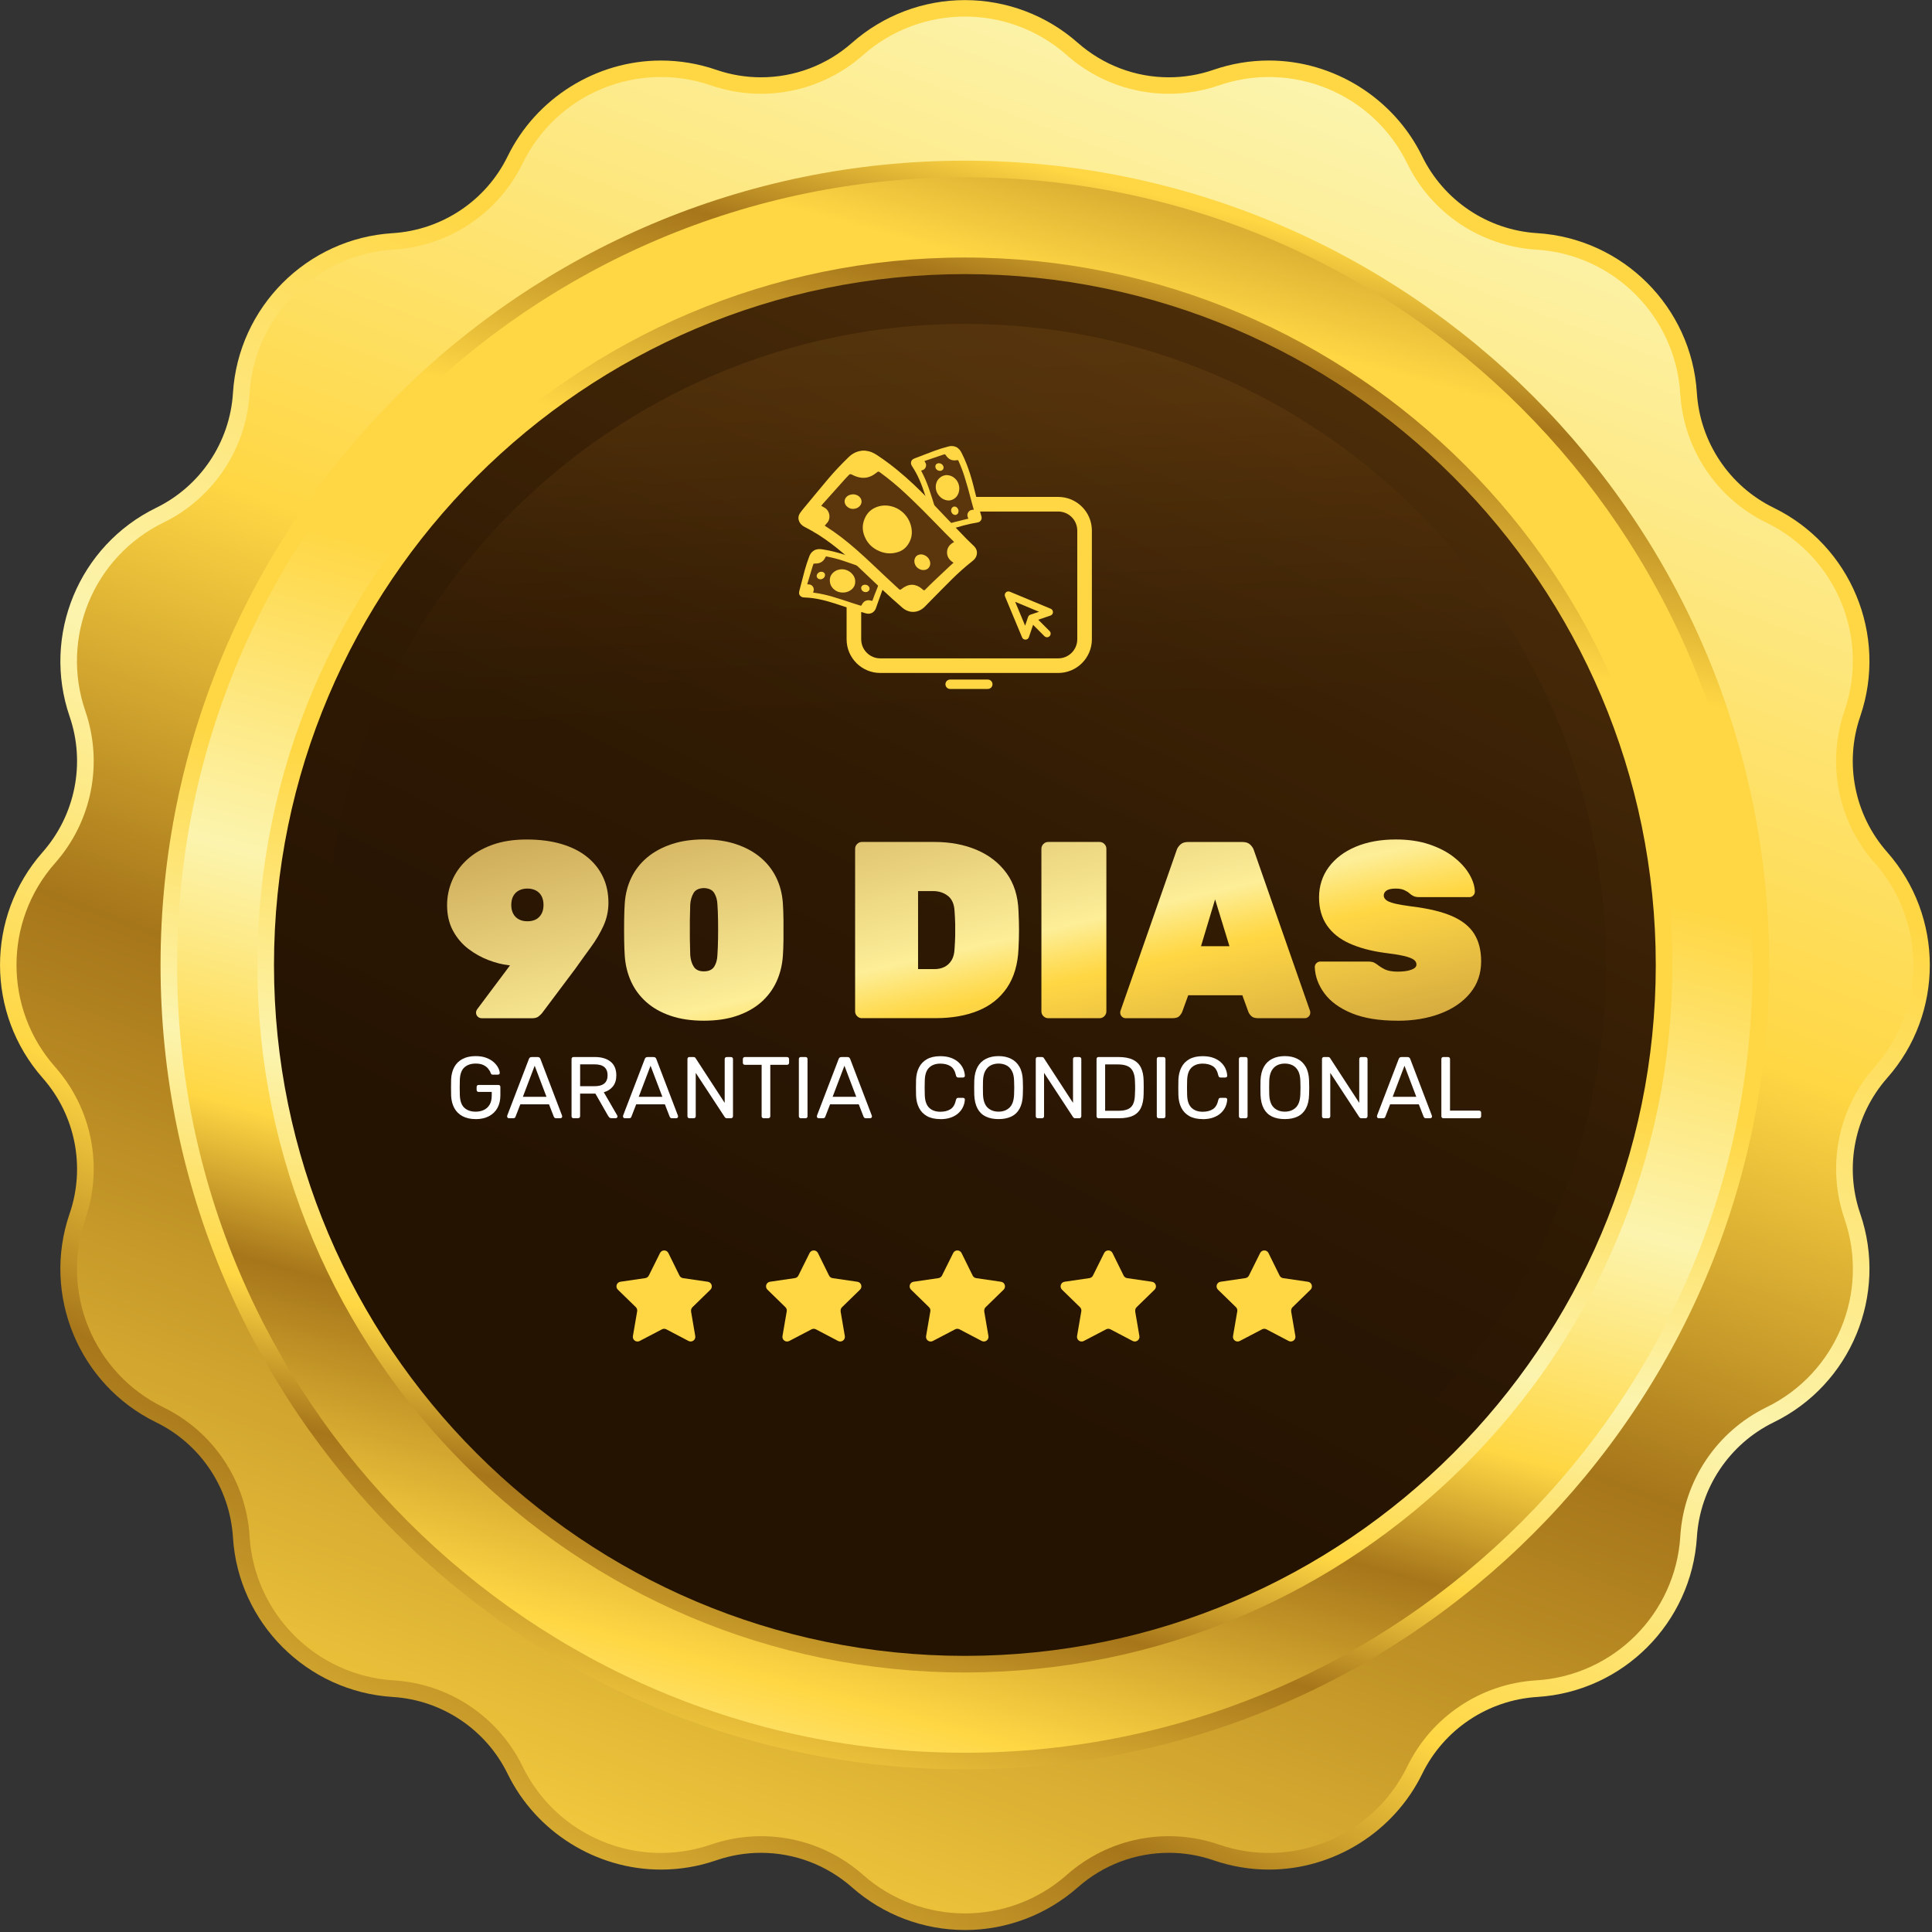
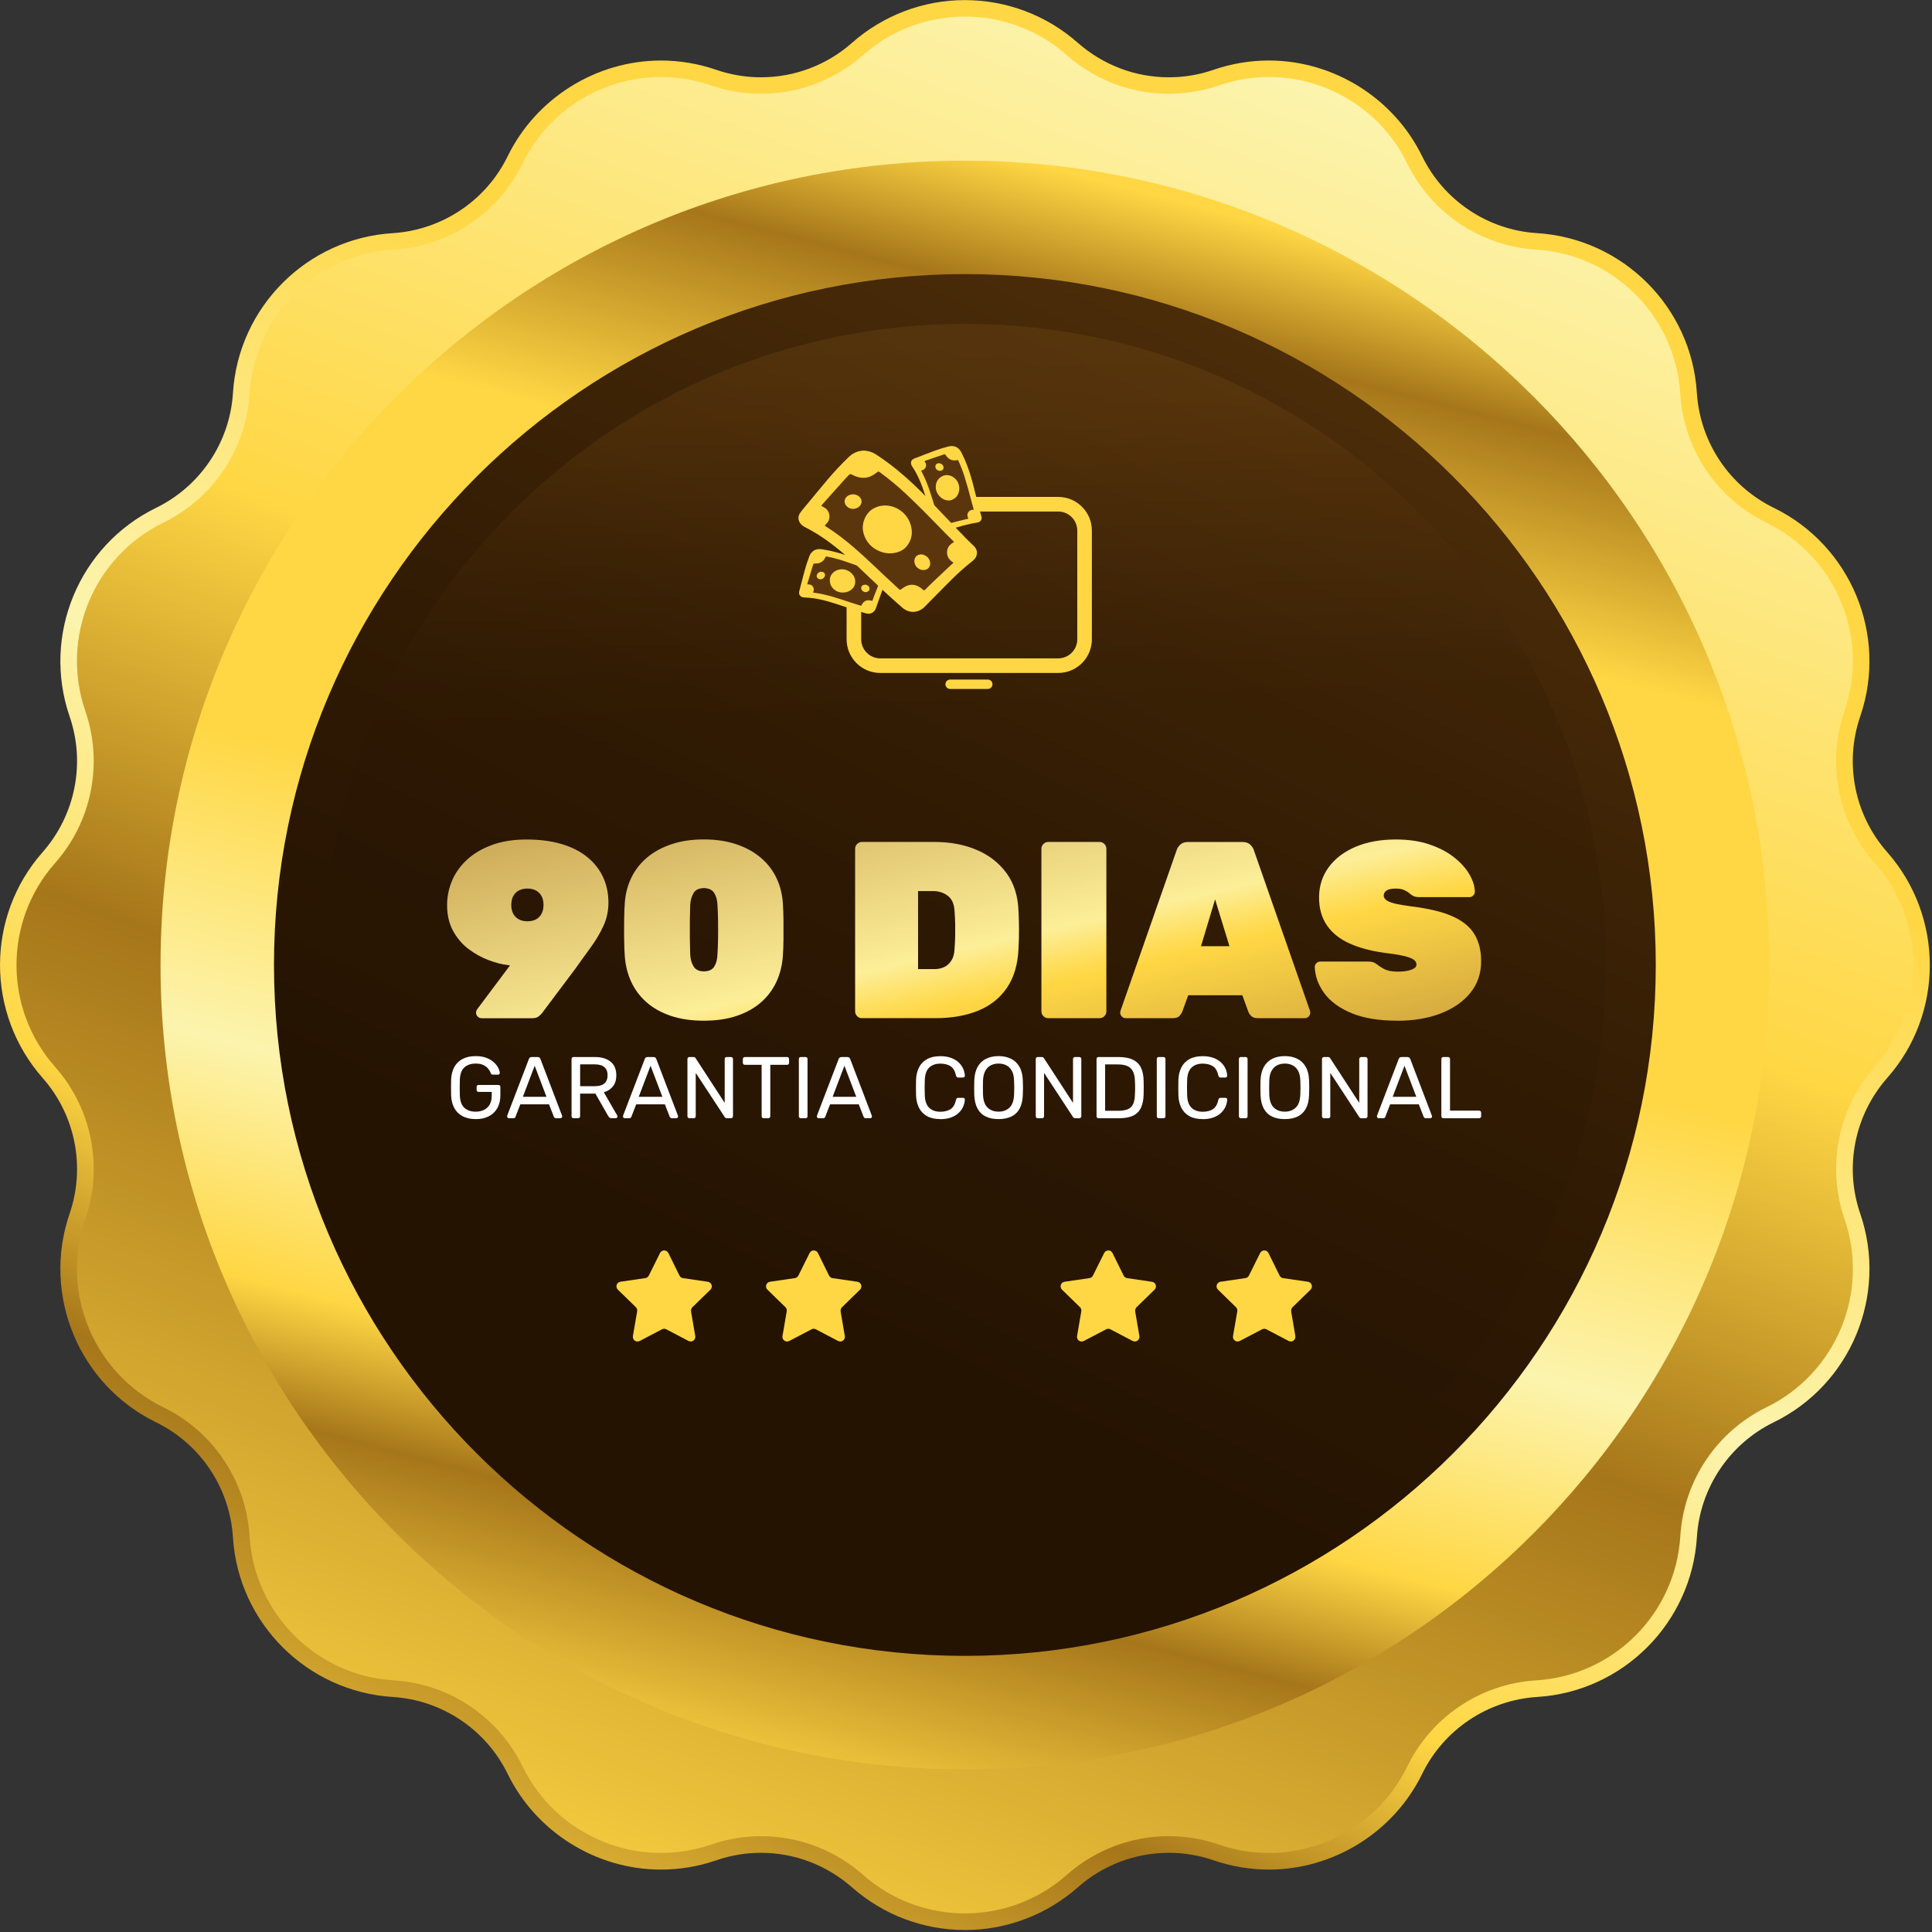
<svg xmlns="http://www.w3.org/2000/svg" width="794" height="794" viewBox="0 0 794 794" fill="none">
  <rect x="0" y="0" width="794" height="794" fill="#333333" stroke="none" />
  <path d="M770.5 438.43L770.39 438.55C755.35 455.61 750.62 479.44 758.02 500.95V500.97C768.41 531.17 754.65 564.38 725.94 578.38C705.48 588.36 691.96 608.57 690.54 631.29V631.4C688.54 663.23 663.17 688.6 631.34 690.59H631.23C608.51 692.02 588.3 705.53 578.32 725.99C564.31 754.69 531.11 768.46 500.91 758.07H500.89C479.38 750.67 455.55 755.39 438.49 770.44L438.37 770.55C414.46 791.63 378.6 791.63 354.7 770.55L354.58 770.44C337.52 755.39 313.69 750.67 292.18 758.06H292.16C261.96 768.45 228.75 754.69 214.75 725.98C204.77 705.52 184.57 692 161.84 690.58H161.73C129.9 688.58 104.53 663.21 102.54 631.38V631.27C101.11 608.55 87.6 588.35 67.14 578.36C38.44 564.36 24.67 531.15 35.06 500.95V500.93C42.46 479.42 37.74 455.59 22.69 438.53L22.58 438.41C1.5 414.5 1.5 378.65 22.58 354.74L22.69 354.62C37.73 337.56 42.46 313.73 35.06 292.22V292.2C24.67 262 38.43 228.79 67.14 214.79C87.6 204.81 101.12 184.6 102.54 161.88V161.77C104.54 129.94 129.91 104.57 161.74 102.58H161.85C184.57 101.15 204.77 87.64 214.76 67.18C228.76 38.47 261.97 24.71 292.17 35.1H292.19C313.7 42.5 337.53 37.78 354.59 22.73L354.71 22.62C378.62 1.54 414.47 1.54 438.38 22.62L438.5 22.73C455.56 37.78 479.39 42.5 500.9 35.11H500.92C531.13 24.72 564.33 38.48 578.34 67.19C588.32 87.65 608.53 101.17 631.25 102.59H631.36C663.19 104.59 688.56 129.96 690.55 161.79V161.9C691.98 184.62 705.49 204.82 725.95 214.81C754.66 228.82 768.42 262.02 758.03 292.22V292.24C750.63 313.75 755.35 337.58 770.4 354.64L770.51 354.76C791.59 378.67 791.59 414.53 770.51 438.43H770.5Z" fill="url(#paint0_linear_48_116)" />
  <path opacity="0.16" d="M396.54 133.11C251.26 133.11 133.06 251.31 133.06 396.59C133.06 541.87 251.26 660.07 396.54 660.07C541.82 660.07 660.02 541.88 660.02 396.59C660.02 251.3 541.82 133.11 396.54 133.11Z" fill="url(#paint1_linear_48_116)" />
  <path d="M396.54 793.18C379.46 793.18 363 786.96 350.19 775.67C339.75 766.47 326.5 761.46 312.74 761.46C306.49 761.46 300.32 762.49 294.4 764.53L294.07 764.63C287.01 767.06 279.35 768.35 271.61 768.35C245.01 768.35 220.29 752.9 208.62 728.99C199.73 710.78 181.65 698.67 161.42 697.41C126.13 695.2 97.94 667.01 95.74 631.84C94.47 611.5 82.37 593.42 64.15 584.53C32.46 569.07 17.18 532.31 28.55 498.95L28.62 498.75C35.2 479.6 30.97 458.27 17.58 443.08C-5.83 416.54 -5.83 376.69 17.47 350.27C30.97 334.96 35.2 313.63 28.62 294.48C17.13 261.05 32.41 224.19 64.16 208.7C82.38 199.81 94.48 181.73 95.74 161.5C97.95 126.21 126.14 98.02 161.32 95.83C181.66 94.56 199.74 82.46 208.63 64.24C220.3 40.33 245.02 24.88 271.62 24.88C279.36 24.88 287.03 26.17 294.39 28.7C300.33 30.74 306.5 31.77 312.75 31.77C326.51 31.77 339.77 26.76 350.08 17.66C363.01 6.26 379.47 0.04 396.55 0.04C413.63 0.04 430.09 6.26 442.9 17.55C453.34 26.75 466.6 31.77 480.35 31.77C486.6 31.77 492.77 30.74 498.69 28.7L498.89 28.63C506.2 26.14 513.8 24.87 521.48 24.87C548.08 24.87 572.8 40.32 584.47 64.23C593.36 82.44 611.44 94.55 631.68 95.81C666.97 98.02 695.16 126.21 697.36 161.38C698.63 181.72 710.73 199.8 728.95 208.69C760.64 224.15 775.92 260.93 764.55 294.28L764.49 294.47C757.91 313.62 762.14 334.95 775.53 350.14C798.94 376.68 798.94 416.53 775.64 442.95C762.18 458.21 757.94 479.45 764.43 498.55L764.5 498.76C775.98 532.16 760.7 569.03 728.96 584.52C710.74 593.41 698.64 611.49 697.38 631.73C695.17 667.02 666.98 695.21 631.8 697.4C611.46 698.67 593.38 710.78 584.49 728.99C572.83 752.9 548.1 768.35 521.5 768.35C513.76 768.35 506.1 767.06 498.73 764.53C492.79 762.49 486.62 761.46 480.37 761.46C466.61 761.46 453.35 766.47 443.04 775.57C430.11 786.97 413.65 793.19 396.57 793.19L396.54 793.18ZM396.54 79.67C221.79 79.67 79.62 221.84 79.62 396.6C79.62 571.36 221.79 713.53 396.54 713.53C571.29 713.53 713.47 571.36 713.47 396.6C713.47 221.84 571.29 79.66 396.54 79.66V79.67Z" fill="url(#paint2_linear_48_116)" />
  <path d="M770.5 354.75L770.39 354.63C755.35 337.57 750.62 313.74 758.02 292.23V292.21C768.41 262.01 754.65 228.8 725.94 214.8C705.48 204.82 691.96 184.61 690.54 161.89V161.78C688.54 129.95 663.17 104.58 631.35 102.59H631.24C608.52 101.16 588.32 87.64 578.33 67.19C564.32 38.48 531.12 24.72 500.92 35.1H500.9C479.39 42.5 455.56 37.78 438.5 22.73L438.38 22.62C414.47 1.54 378.61 1.54 354.71 22.62L354.59 22.73C337.53 37.77 313.7 42.5 292.19 35.1H292.17C261.97 24.71 228.76 38.47 214.76 67.18C204.78 87.64 184.57 101.16 161.85 102.58H161.74C129.91 104.58 104.54 129.95 102.55 161.77V161.88C101.12 184.6 87.61 204.8 67.15 214.79C38.45 228.8 24.68 262 35.07 292.21V292.23C42.47 313.74 37.75 337.57 22.7 354.63L22.59 354.75C1.51 378.66 1.51 414.52 22.59 438.42L22.7 438.54C37.75 455.6 42.47 479.43 35.08 500.94V500.96C24.69 531.16 38.45 564.37 67.16 578.37C87.62 588.35 101.14 608.56 102.56 631.28V631.39C104.56 663.22 129.93 688.59 161.76 690.58H161.87C184.59 692.01 204.79 705.52 214.78 725.98C228.79 754.69 261.99 768.45 292.19 758.07H292.21C313.72 750.67 337.55 755.39 354.61 770.44L354.73 770.55C378.64 791.63 414.49 791.63 438.4 770.55L438.52 770.44C455.58 755.39 479.41 750.67 500.92 758.06H500.94C531.14 768.45 564.35 754.69 578.35 725.98C588.33 705.52 608.54 692 631.26 690.58H631.37C663.2 688.58 688.57 663.21 690.56 631.38V631.27C691.99 608.55 705.51 588.35 725.96 578.36C754.67 564.35 768.43 531.15 758.04 500.94V500.92C750.64 479.41 755.36 455.58 770.41 438.52L770.52 438.4C791.6 414.49 791.6 378.64 770.52 354.73L770.5 354.75ZM396.54 720.33C218.03 720.33 72.8 575.1 72.8 396.59C72.8 218.08 218.02 72.85 396.54 72.85C575.06 72.85 720.28 218.08 720.28 396.59C720.28 575.1 575.05 720.33 396.54 720.33Z" fill="url(#paint3_linear_48_116)" />
  <path d="M396.54 727.15C214.27 727.15 65.98 578.86 65.98 396.59C65.98 214.32 214.26 66.03 396.54 66.03C578.82 66.03 727.1 214.32 727.1 396.59C727.1 578.86 578.81 727.15 396.54 727.15ZM396.54 112.65C239.98 112.65 112.6 240.03 112.6 396.59C112.6 553.15 239.97 680.52 396.54 680.52C553.11 680.52 680.48 553.15 680.48 396.59C680.48 240.03 553.1 112.65 396.54 112.65Z" fill="url(#paint4_linear_48_116)" />
-   <path d="M396.54 72.85C218.03 72.85 72.8 218.08 72.8 396.59C72.8 575.1 218.03 720.33 396.54 720.33C575.05 720.33 720.28 575.1 720.28 396.59C720.28 218.08 575.05 72.85 396.54 72.85ZM396.54 687.35C236.22 687.35 105.78 556.92 105.78 396.6C105.78 236.28 236.21 105.83 396.54 105.83C556.87 105.83 687.3 236.26 687.3 396.59C687.3 556.92 556.87 687.34 396.54 687.34V687.35Z" fill="url(#paint5_linear_48_116)" />
  <path fill-rule="evenodd" clip-rule="evenodd" d="M347.93 218.06C347.93 210.43 354.12 204.22 361.77 204.22H434.89C442.52 204.22 448.73 210.41 448.73 218.06V262.73C448.73 270.36 442.54 276.57 434.89 276.57H361.77C354.14 276.57 347.93 270.38 347.93 262.73V218.06ZM361.77 210.22C357.44 210.22 353.93 213.74 353.93 218.06V262.73C353.93 267.06 357.45 270.57 361.77 270.57H434.89C439.22 270.57 442.73 267.05 442.73 262.73V218.06C442.73 213.73 439.21 210.22 434.89 210.22H361.77Z" fill="#FFD744" />
  <path d="M405.96 283.14H390.48C389.41 283.14 388.55 282.28 388.55 281.21C388.55 280.14 389.41 279.28 390.48 279.28H405.96C407.03 279.28 407.89 280.14 407.89 281.21C407.89 282.28 407.03 283.14 405.96 283.14Z" fill="#FFD744" />
  <path d="M334.27 228.14L329.96 243.19L338.09 245.76L354.42 250.44C355.72 250.06 358.4 249.24 358.72 248.98C359.04 248.72 361.64 242.39 362.9 239.26C362.81 238.28 362.61 236.26 362.48 235.99C362.35 235.72 361.22 234.87 360.67 234.49L338.8 227.14L334.28 228.15L334.27 228.14Z" fill="#5B360D" />
  <path d="M335.09 225.96C335.57 225.8 336.05 225.68 336.56 225.66C337.2 225.63 337.82 225.74 338.43 225.84C341.4 226.31 344.3 227.07 347.16 228C349.89 228.89 352.54 229.95 355.2 231C357.41 231.87 359.62 232.72 361.84 233.56C362.52 233.82 363.23 234.02 363.92 234.28C364.69 234.57 365.15 235.12 365.21 235.96C365.25 236.41 365.1 236.84 364.9 237.23C364.07 238.89 363.34 240.59 362.69 242.33C361.98 244.26 361.3 246.21 360.61 248.15C360.4 248.74 360.2 249.34 359.99 249.93C359.35 251.71 357.7 252.59 355.87 252.08C354.1 251.58 352.34 251.04 350.59 250.48C348.1 249.68 345.63 248.83 343.15 248.02C341.08 247.35 338.98 246.76 336.85 246.32C334.8 245.89 332.74 245.62 330.66 245.55C330.18 245.54 329.71 245.47 329.29 245.21C328.63 244.8 328.31 244.2 328.41 243.42C328.46 242.99 328.58 242.55 328.69 242.13C329.34 239.61 329.98 237.09 330.66 234.58C331.21 232.56 331.86 230.57 332.61 228.61C332.96 227.68 333.52 226.9 334.36 226.35C334.45 226.29 334.53 226.24 334.61 226.19C334.76 226.12 334.91 226.05 335.05 225.98V225.96H335.09ZM334.17 243.53C334.29 243.55 334.42 243.58 334.53 243.59C337.09 243.91 339.59 244.5 342.07 245.21C344.84 246.01 347.57 246.95 350.31 247.84C351.4 248.2 352.49 248.54 353.59 248.88C353.89 248.97 353.96 248.94 354.1 248.67C354.21 248.47 354.32 248.26 354.45 248.07C354.89 247.41 355.46 246.92 356.26 246.75C356.91 246.61 357.55 246.71 358.17 246.9C358.43 246.98 358.5 246.94 358.6 246.69C358.86 245.98 359.11 245.27 359.38 244.57C359.96 243.09 360.54 241.61 361.13 240.14C361.26 239.82 361.4 239.5 361.54 239.18C360.57 239.06 359.79 238.68 359.39 237.77C358.99 236.86 359.24 236.03 359.82 235.26C359.73 235.23 359.66 235.19 359.58 235.16C358.79 234.88 358.01 234.6 357.22 234.31C355.23 233.57 353.24 232.8 351.24 232.08C349.66 231.51 348.07 230.96 346.47 230.44C344.27 229.73 342.03 229.15 339.77 228.71C339.48 228.65 339.4 228.7 339.27 228.96C339.13 229.23 338.99 229.5 338.83 229.75C338.29 230.58 337.56 231.15 336.6 231.42C335.99 231.59 335.37 231.62 334.75 231.6C334.45 231.6 334.32 231.69 334.23 231.97C334.12 232.29 334.01 232.61 333.91 232.92C333.22 235.19 332.54 237.46 331.86 239.73C331.82 239.87 331.8 240.01 331.77 240.13C332.08 240.16 332.38 240.16 332.68 240.2C333.83 240.35 334.66 241.6 334.41 242.66C334.35 242.94 334.25 243.21 334.17 243.51V243.53Z" fill="#FFD744" />
  <path d="M345.1 234.03C343.81 234.25 342.81 234.84 342.05 235.71C341.22 236.66 340.94 237.76 341.05 238.98C341.14 239.97 341.49 240.89 342.24 241.71C343.23 242.78 344.48 243.43 346.03 243.51C347.78 243.6 349.19 243.03 350.28 241.98C350.94 241.34 351.31 240.57 351.43 239.68C351.61 238.39 351.3 237.18 350.37 236.04C349.63 235.12 348.65 234.48 347.47 234.15C346.65 233.94 345.87 233.9 345.11 234.03H345.1Z" fill="#FFD744" />
  <path d="M338.51 235.26C338.18 235.04 337.81 234.95 337.4 234.98C336.96 235.01 336.58 235.19 336.24 235.48C335.97 235.71 335.77 235.99 335.69 236.32C335.58 236.76 335.64 237.16 335.93 237.51C336.26 237.9 336.71 238.07 337.23 238.07C337.55 238.07 337.85 237.98 338.13 237.81C338.54 237.56 338.83 237.24 338.98 236.8C339.1 236.44 339.09 236.1 338.95 235.78C338.85 235.56 338.7 235.39 338.51 235.26Z" fill="#FFD744" />
  <path d="M357.34 241.62C357.24 241.24 357.01 240.93 356.69 240.68C356.34 240.41 355.93 240.3 355.49 240.3C355.13 240.3 354.8 240.37 354.52 240.57C354.15 240.83 353.93 241.18 353.92 241.62C353.92 242.13 354.13 242.55 354.53 242.9C354.77 243.11 355.06 243.24 355.38 243.3C355.85 243.39 356.29 243.33 356.68 243.09C357 242.9 357.22 242.63 357.32 242.3C357.38 242.07 357.39 241.84 357.33 241.61L357.34 241.62Z" fill="#FFD744" />
  <path d="M391.13 184.55L376.37 189.77L379 197.88L384.67 213.9C385.73 214.74 387.96 216.44 388.36 216.56C388.76 216.67 395.42 215.11 398.7 214.32C399.44 213.68 400.97 212.34 401.12 212.08C401.27 211.82 401.3 210.4 401.29 209.73L394.58 187.65L391.14 184.56L391.13 184.55Z" fill="#5B360D" />
  <path d="M393.39 183.95C393.8 184.25 394.18 184.57 394.49 184.98C394.89 185.48 395.15 186.05 395.43 186.61C396.77 189.3 397.84 192.1 398.74 194.97C399.6 197.7 400.28 200.48 400.97 203.26C401.54 205.56 402.14 207.86 402.74 210.15C402.92 210.86 403.17 211.55 403.36 212.26C403.57 213.05 403.38 213.75 402.75 214.28C402.41 214.58 401.97 214.7 401.53 214.77C399.7 215.06 397.89 215.44 396.1 215.93C394.11 216.47 392.14 217.05 390.16 217.61C389.55 217.78 388.96 217.97 388.35 218.14C386.52 218.65 384.85 217.82 384.21 216.03C383.59 214.3 383 212.56 382.45 210.8C381.66 208.31 380.92 205.81 380.14 203.31C379.49 201.23 378.74 199.19 377.87 197.2C377.03 195.29 376.06 193.45 374.9 191.71C374.63 191.31 374.41 190.89 374.39 190.4C374.34 189.62 374.65 189.02 375.33 188.65C375.71 188.44 376.14 188.28 376.54 188.13C378.97 187.2 381.4 186.26 383.83 185.35C385.79 184.62 387.79 184 389.82 183.48C390.78 183.23 391.74 183.23 392.67 183.6C392.76 183.63 392.86 183.68 392.95 183.71C393.09 183.79 393.23 183.87 393.38 183.95H393.4H393.39ZM378.55 193.4C378.6 193.51 378.65 193.63 378.71 193.73C379.93 196 380.91 198.38 381.77 200.81C382.73 203.53 383.55 206.3 384.41 209.05C384.75 210.14 385.11 211.23 385.46 212.33C385.55 212.63 385.63 212.66 385.93 212.62C386.16 212.59 386.39 212.56 386.62 212.56C387.42 212.53 388.14 212.72 388.75 213.27C389.24 213.72 389.53 214.29 389.74 214.91C389.83 215.17 389.89 215.21 390.16 215.13C390.89 214.93 391.61 214.72 392.34 214.54C393.88 214.15 395.42 213.77 396.97 213.39C397.31 213.31 397.64 213.24 397.99 213.16C397.53 212.3 397.38 211.44 397.9 210.59C398.41 209.74 399.23 209.46 400.2 209.49C400.18 209.4 400.17 209.32 400.14 209.24C399.91 208.44 399.68 207.64 399.46 206.82C398.91 204.77 398.38 202.71 397.81 200.66C397.36 199.04 396.88 197.43 396.37 195.83C395.68 193.62 394.85 191.47 393.89 189.37C393.77 189.1 393.69 189.06 393.39 189.11C393.09 189.15 392.79 189.2 392.49 189.21C391.51 189.25 390.61 188.99 389.83 188.37C389.34 187.97 388.95 187.49 388.6 186.96C388.44 186.71 388.28 186.66 388 186.75C387.68 186.85 387.36 186.94 387.04 187.05C384.79 187.81 382.55 188.57 380.3 189.34C380.17 189.38 380.04 189.45 379.92 189.5C380.08 189.77 380.25 190.02 380.38 190.28C380.93 191.31 380.38 192.7 379.38 193.12C379.11 193.23 378.84 193.31 378.55 193.42H378.54L378.55 193.4Z" fill="#FFD744" />
  <path d="M392.62 196.78C391.69 195.86 390.63 195.39 389.48 195.28C388.23 195.16 387.17 195.57 386.23 196.36C385.47 197 384.93 197.83 384.7 198.92C384.4 200.35 384.61 201.74 385.44 203.05C386.38 204.52 387.66 205.34 389.15 205.62C390.05 205.79 390.9 205.63 391.69 205.22C392.85 204.62 393.65 203.66 394.04 202.25C394.35 201.12 394.32 199.95 393.9 198.79C393.6 198 393.18 197.34 392.63 196.8L392.62 196.78Z" fill="#FFD744" />
  <path d="M387.79 192.14C387.79 191.74 387.63 191.39 387.37 191.08C387.09 190.74 386.72 190.53 386.29 190.43C385.94 190.34 385.61 190.34 385.28 190.47C384.85 190.63 384.57 190.92 384.45 191.36C384.33 191.85 384.45 192.32 384.75 192.75C384.93 193.01 385.18 193.2 385.49 193.33C385.93 193.52 386.36 193.57 386.81 193.43C387.17 193.32 387.44 193.11 387.62 192.81C387.74 192.6 387.79 192.38 387.79 192.14Z" fill="#FFD744" />
-   <path d="M393.55 211.17C393.8 210.87 393.92 210.5 393.93 210.1C393.94 209.66 393.8 209.26 393.55 208.9C393.34 208.61 393.09 208.38 392.77 208.27C392.34 208.12 391.93 208.14 391.57 208.39C391.15 208.68 390.94 209.11 390.88 209.63C390.85 209.95 390.91 210.26 391.05 210.55C391.25 210.98 391.55 211.31 391.97 211.49C392.31 211.64 392.65 211.67 392.99 211.55C393.22 211.47 393.4 211.34 393.55 211.16V211.17Z" fill="#FFD744" />
  <path d="M352.09 188.44L331.64 211.88L344.11 223.35L369.55 245.54C372.21 245.96 377.73 246.73 378.53 246.54C379.33 246.34 389.34 237.15 394.24 232.57C394.91 230.74 396.23 226.93 396.23 226.34C396.23 225.75 394.9 223.27 394.24 222.1L361.07 190.42L352.09 188.43V188.44Z" fill="#5B360D" />
  <path d="M355.42 185.19C356.42 185.3 357.39 185.5 358.33 185.89C359.5 186.37 360.52 187.09 361.55 187.79C366.5 191.14 371.08 194.95 375.44 199.04C379.59 202.94 383.48 207.08 387.39 211.22C390.63 214.65 393.9 218.04 397.18 221.43C398.19 222.48 399.3 223.43 400.32 224.48C401.45 225.65 401.81 227.03 401.23 228.59C400.92 229.44 400.29 230.07 399.6 230.62C396.71 232.91 393.95 235.34 391.33 237.94C388.42 240.82 385.56 243.75 382.68 246.66C381.8 247.55 380.94 248.45 380.06 249.34C377.4 252.01 373.69 252.2 370.83 249.73C368.07 247.34 365.35 244.89 362.68 242.4C358.88 238.86 355.16 235.24 351.37 231.69C348.21 228.73 344.93 225.92 341.47 223.32C338.15 220.83 334.67 218.6 330.97 216.71C330.12 216.28 329.33 215.76 328.8 214.94C327.96 213.64 327.9 212.29 328.72 210.98C329.18 210.24 329.76 209.56 330.31 208.89C333.61 204.91 336.89 200.91 340.23 196.96C342.92 193.78 345.78 190.76 348.77 187.87C350.19 186.5 351.85 185.57 353.83 185.29C354.03 185.26 354.23 185.24 354.42 185.21H355.39L355.42 185.19ZM338.94 216.02C339.14 216.16 339.34 216.31 339.54 216.44C343.87 219.18 347.89 222.34 351.75 225.71C356.07 229.48 360.18 233.48 364.36 237.4C366.02 238.96 367.7 240.5 369.38 242.05C369.83 242.47 369.99 242.46 370.47 242.09C370.84 241.82 371.21 241.54 371.6 241.31C372.95 240.49 374.39 240.1 375.98 240.46C377.27 240.76 378.33 241.47 379.3 242.34C379.71 242.7 379.86 242.7 380.24 242.32C381.31 241.27 382.35 240.19 383.44 239.16C385.73 236.98 388.03 234.82 390.33 232.66C390.83 232.19 391.35 231.74 391.88 231.27C390.24 230.24 389.15 228.89 389.21 226.91C389.26 224.94 390.4 223.65 392.11 222.76C391.98 222.62 391.88 222.5 391.77 222.38C390.59 221.21 389.41 220.05 388.24 218.86C385.28 215.84 382.35 212.79 379.36 209.8C377 207.44 374.6 205.12 372.16 202.83C368.81 199.69 365.27 196.76 361.56 194.06C361.09 193.72 360.91 193.73 360.44 194.09C359.96 194.45 359.49 194.83 358.98 195.14C357.32 196.17 355.51 196.59 353.56 196.27C352.32 196.07 351.18 195.6 350.07 195.03C349.54 194.76 349.22 194.82 348.82 195.25C348.36 195.73 347.89 196.21 347.44 196.7C344.29 200.21 341.15 203.72 338.01 207.23C337.82 207.44 337.67 207.68 337.51 207.88C338.05 208.19 338.58 208.46 339.08 208.78C341.03 210.02 341.46 212.97 340.11 214.67C339.76 215.12 339.36 215.53 338.96 216L338.94 216.02Z" fill="#FFD744" />
  <path d="M366.62 208.15C364.11 207.46 361.81 207.68 359.72 208.61C357.44 209.62 356 211.37 355.16 213.65C354.48 215.5 354.34 217.45 355.01 219.56C355.89 222.32 357.6 224.54 360.31 225.99C363.37 227.63 366.39 227.79 369.24 226.82C370.97 226.23 372.28 225.14 373.25 223.65C374.66 221.47 375.12 219.04 374.41 216.21C373.84 213.94 372.64 211.95 370.79 210.36C369.5 209.29 368.12 208.56 366.63 208.15H366.62Z" fill="#FFD744" />
  <path d="M353.72 204.83C353.32 204.16 352.72 203.69 351.96 203.4C351.13 203.09 350.3 203.09 349.46 203.32C348.78 203.51 348.19 203.84 347.75 204.37C347.18 205.07 346.95 205.85 347.19 206.71C347.45 207.68 348.12 208.37 349.06 208.82C349.64 209.09 350.25 209.18 350.9 209.12C351.85 209.03 352.65 208.69 353.28 208.02C353.79 207.48 354.07 206.85 354.08 206.15C354.08 205.67 353.96 205.23 353.72 204.83Z" fill="#FFD744" />
  <path d="M382.25 232.15C382.4 231.38 382.25 230.63 381.86 229.91C381.45 229.13 380.82 228.58 380.02 228.21C379.38 227.9 378.73 227.76 378.04 227.88C377.15 228.03 376.47 228.47 376.08 229.27C375.64 230.17 375.68 231.13 376.11 232.09C376.37 232.67 376.77 233.14 377.3 233.53C378.07 234.09 378.9 234.35 379.82 234.26C380.56 234.19 381.18 233.9 381.65 233.38C381.96 233.01 382.16 232.61 382.25 232.15Z" fill="#FFD744" />
-   <path fill-rule="evenodd" clip-rule="evenodd" d="M413.37 243.49C413.8 243.06 414.44 242.94 415 243.17L431.82 250.18C432.4 250.42 432.76 250.99 432.74 251.61C432.72 252.23 432.31 252.77 431.73 252.98L425.1 255.23L422.85 261.86C422.65 262.45 422.11 262.85 421.48 262.87C420.85 262.89 420.29 262.53 420.05 261.95L413.04 245.13C412.81 244.57 412.94 243.93 413.36 243.5L413.37 243.49ZM417.21 247.33L421.3 257.14L422.51 253.57C422.66 253.13 423 252.78 423.45 252.63L427.02 251.42L417.21 247.33Z" fill="#FFD744" />
-   <path fill-rule="evenodd" clip-rule="evenodd" d="M423.29 253.4C423.87 252.82 424.82 252.82 425.4 253.4L431.35 259.35C431.93 259.93 431.93 260.88 431.35 261.46C430.77 262.04 429.82 262.04 429.24 261.46L423.29 255.51C422.71 254.93 422.71 253.98 423.29 253.4Z" fill="#FFD744" />
  <path d="M195.5 459.92C193.37 459.92 191.56 459.52 190.09 458.73C188.62 457.94 187.49 456.82 186.71 455.39C185.93 453.96 185.49 452.26 185.4 450.32C185.38 449.27 185.36 448.15 185.36 446.96C185.36 445.77 185.37 444.64 185.4 443.56C185.5 441.62 185.93 439.94 186.71 438.51C187.49 437.08 188.62 435.98 190.11 435.2C191.59 434.42 193.39 434.03 195.5 434.03C197.18 434.03 198.64 434.27 199.88 434.75C201.13 435.23 202.15 435.83 202.95 436.56C203.75 437.29 204.35 438.05 204.75 438.84C205.15 439.63 205.36 440.33 205.38 440.93C205.4 441.14 205.34 441.32 205.2 441.45C205.06 441.58 204.86 441.65 204.62 441.65H202.5C202.26 441.65 202.09 441.6 201.98 441.51C201.87 441.41 201.77 441.25 201.67 441.01C201.46 440.39 201.1 439.78 200.61 439.18C200.12 438.58 199.46 438.08 198.63 437.69C197.8 437.29 196.76 437.1 195.49 437.1C193.57 437.1 192.03 437.62 190.87 438.65C189.71 439.68 189.08 441.38 188.98 443.75C188.91 445.88 188.91 448.01 188.98 450.15C189.08 452.55 189.71 454.27 190.88 455.31C192.05 456.35 193.59 456.87 195.48 456.87C196.75 456.87 197.88 456.63 198.88 456.15C199.87 455.67 200.66 454.95 201.23 453.98C201.8 453.01 202.09 451.77 202.09 450.26V448.75H196.7C196.46 448.75 196.26 448.67 196.11 448.52C195.95 448.36 195.88 448.15 195.88 447.89V446.74C195.88 446.48 195.96 446.27 196.11 446.11C196.26 445.95 196.46 445.88 196.7 445.88H204.82C205.08 445.88 205.29 445.96 205.43 446.11C205.57 446.27 205.64 446.48 205.64 446.74V450.19C205.64 452.15 205.24 453.87 204.44 455.33C203.64 456.79 202.47 457.92 200.94 458.73C199.41 459.53 197.59 459.94 195.48 459.94L195.5 459.92Z" fill="white" />
  <path d="M209.13 459.56C208.94 459.56 208.77 459.49 208.63 459.35C208.49 459.21 208.42 459.04 208.42 458.85C208.42 458.73 208.43 458.6 208.46 458.46L217.37 435.2C217.47 434.96 217.6 434.77 217.76 434.63C217.93 434.49 218.18 434.42 218.51 434.42H220.96C221.29 434.42 221.55 434.49 221.71 434.63C221.88 434.77 222.01 434.97 222.1 435.2L230.98 458.46C231.03 458.6 231.05 458.74 231.05 458.85C231.05 459.04 230.98 459.21 230.84 459.35C230.7 459.49 230.53 459.56 230.34 459.56H228.51C228.22 459.56 228.01 459.49 227.88 459.35C227.75 459.21 227.66 459.07 227.61 458.95L225.63 453.85H213.84L211.86 458.95C211.84 459.07 211.75 459.2 211.61 459.35C211.47 459.49 211.25 459.56 210.96 459.56H209.13ZM214.88 450.75H224.59L219.74 437.99L214.89 450.75H214.88Z" fill="white" />
  <path d="M235.72 459.56C235.46 459.56 235.25 459.48 235.11 459.33C234.97 459.17 234.89 458.98 234.89 458.74V435.27C234.89 435.01 234.96 434.8 235.11 434.64C235.25 434.48 235.46 434.41 235.72 434.41H244.49C247.2 434.41 249.34 435.04 250.92 436.31C252.5 437.58 253.29 439.46 253.29 441.95C253.29 443.8 252.83 445.3 251.91 446.46C250.99 447.62 249.74 448.43 248.15 448.89L253.68 458.45C253.75 458.59 253.79 458.73 253.79 458.84C253.79 459.03 253.71 459.2 253.56 459.34C253.4 459.48 253.23 459.55 253.04 459.55H251.31C250.9 459.55 250.6 459.44 250.41 459.23C250.22 459.01 250.05 458.8 249.91 458.58L244.7 449.45H238.41V458.72C238.41 458.96 238.33 459.16 238.18 459.31C238.03 459.46 237.81 459.54 237.55 459.54H235.72V459.56ZM238.42 446.4H244.35C246.15 446.4 247.49 446.02 248.37 445.27C249.25 444.52 249.7 443.4 249.7 441.91C249.7 440.42 249.26 439.33 248.39 438.57C247.52 437.8 246.17 437.42 244.35 437.42H238.42V446.41V446.4Z" fill="white" />
  <path d="M256.75 459.56C256.56 459.56 256.39 459.49 256.25 459.35C256.11 459.21 256.04 459.04 256.04 458.85C256.04 458.73 256.05 458.6 256.08 458.46L264.99 435.2C265.09 434.96 265.22 434.77 265.38 434.63C265.55 434.49 265.8 434.42 266.13 434.42H268.58C268.91 434.42 269.17 434.49 269.33 434.63C269.5 434.77 269.63 434.97 269.72 435.2L278.6 458.46C278.65 458.6 278.67 458.74 278.67 458.85C278.67 459.04 278.6 459.21 278.46 459.35C278.32 459.49 278.15 459.56 277.96 459.56H276.13C275.84 459.56 275.63 459.49 275.5 459.35C275.37 459.21 275.28 459.07 275.23 458.95L273.25 453.85H261.46L259.48 458.95C259.46 459.07 259.37 459.2 259.23 459.35C259.09 459.49 258.87 459.56 258.58 459.56H256.75ZM262.5 450.75H272.21L267.36 437.99L262.51 450.75H262.5Z" fill="white" />
  <path d="M283.35 459.56C283.09 459.56 282.88 459.48 282.74 459.33C282.6 459.17 282.52 458.98 282.52 458.74V435.27C282.52 435.01 282.59 434.8 282.74 434.64C282.88 434.48 283.09 434.41 283.35 434.41H285C285.29 434.41 285.5 434.48 285.65 434.61C285.79 434.74 285.88 434.84 285.9 434.92L297.83 453.25V435.28C297.83 435.02 297.9 434.81 298.05 434.65C298.19 434.49 298.4 434.42 298.66 434.42H300.38C300.64 434.42 300.85 434.5 301.01 434.65C301.17 434.81 301.24 435.02 301.24 435.28V458.71C301.24 458.95 301.16 459.15 301.01 459.32C300.85 459.49 300.66 459.57 300.42 459.57H298.69C298.43 459.57 298.23 459.5 298.1 459.36C297.97 459.22 297.88 459.12 297.83 459.07L285.93 440.92V458.75C285.93 458.99 285.85 459.19 285.7 459.34C285.55 459.49 285.33 459.57 285.07 459.57H283.34L283.35 459.56Z" fill="white" />
  <path d="M313.83 459.56C313.59 459.56 313.39 459.48 313.24 459.33C313.08 459.17 313.01 458.98 313.01 458.74V437.61H306.11C305.87 437.61 305.67 437.53 305.52 437.38C305.36 437.22 305.29 437.03 305.29 436.79V435.28C305.29 435.02 305.37 434.81 305.52 434.65C305.68 434.49 305.87 434.42 306.11 434.42H323.43C323.69 434.42 323.9 434.5 324.06 434.65C324.22 434.81 324.29 435.02 324.29 435.28V436.79C324.29 437.03 324.21 437.23 324.06 437.38C323.9 437.54 323.69 437.61 323.43 437.61H316.57V458.74C316.57 458.98 316.49 459.18 316.34 459.33C316.19 459.48 315.97 459.56 315.71 459.56H313.84H313.83Z" fill="white" />
  <path d="M329.14 459.56C328.88 459.56 328.67 459.48 328.53 459.33C328.39 459.17 328.31 458.98 328.31 458.74V435.23C328.31 434.99 328.38 434.79 328.53 434.64C328.67 434.48 328.88 434.41 329.14 434.41H331.05C331.31 434.41 331.52 434.49 331.66 434.64C331.8 434.8 331.87 434.99 331.87 435.23V458.74C331.87 458.98 331.8 459.18 331.66 459.33C331.52 459.49 331.31 459.56 331.05 459.56H329.14Z" fill="white" />
  <path d="M336.43 459.56C336.24 459.56 336.07 459.49 335.93 459.35C335.79 459.21 335.72 459.04 335.72 458.85C335.72 458.73 335.73 458.6 335.76 458.46L344.67 435.2C344.77 434.96 344.9 434.77 345.06 434.63C345.23 434.49 345.48 434.42 345.81 434.42H348.26C348.59 434.42 348.85 434.49 349.01 434.63C349.18 434.77 349.31 434.97 349.4 435.2L358.28 458.46C358.33 458.6 358.35 458.74 358.35 458.85C358.35 459.04 358.28 459.21 358.14 459.35C358 459.49 357.83 459.56 357.64 459.56H355.81C355.52 459.56 355.31 459.49 355.18 459.35C355.05 459.21 354.96 459.07 354.91 458.95L352.93 453.85H341.14L339.16 458.95C339.14 459.07 339.05 459.2 338.91 459.35C338.77 459.49 338.55 459.56 338.26 459.56H336.43ZM342.18 450.75H351.89L347.04 437.99L342.19 450.75H342.18Z" fill="white" />
  <path d="M386.46 459.92C384.26 459.92 382.43 459.51 380.98 458.7C379.53 457.89 378.43 456.75 377.69 455.29C376.95 453.83 376.54 452.13 376.47 450.19C376.45 449.21 376.43 448.15 376.43 447.03C376.43 445.91 376.44 444.83 376.47 443.79C376.54 441.85 376.95 440.15 377.69 438.69C378.43 437.23 379.53 436.09 380.98 435.28C382.43 434.47 384.26 434.06 386.46 434.06C388.11 434.06 389.56 434.29 390.81 434.74C392.06 435.19 393.09 435.81 393.92 436.57C394.75 437.34 395.38 438.19 395.81 439.14C396.24 440.09 396.48 441.06 396.53 442.07C396.55 442.29 396.49 442.47 396.33 442.61C396.17 442.75 395.99 442.83 395.77 442.83H393.79C393.57 442.83 393.39 442.77 393.23 442.65C393.07 442.53 392.96 442.31 392.89 442C392.48 440.13 391.72 438.85 390.61 438.16C389.5 437.47 388.11 437.12 386.46 437.12C384.52 437.12 382.99 437.67 381.86 438.76C380.73 439.85 380.13 441.59 380.06 443.99C379.99 445.96 379.99 447.97 380.06 450.03C380.13 452.43 380.73 454.17 381.86 455.26C382.98 456.35 384.52 456.9 386.46 456.9C388.11 456.9 389.5 456.55 390.61 455.86C391.72 455.17 392.48 453.88 392.89 452.01C392.96 451.7 393.08 451.48 393.23 451.36C393.39 451.24 393.57 451.18 393.79 451.18H395.77C395.99 451.18 396.17 451.25 396.33 451.38C396.49 451.51 396.55 451.69 396.53 451.9C396.48 452.91 396.24 453.89 395.81 454.85C395.38 455.81 394.75 456.67 393.92 457.44C393.09 458.21 392.06 458.82 390.81 459.27C389.56 459.72 388.11 459.95 386.46 459.95V459.92Z" fill="white" />
  <path d="M410.39 459.92C408.33 459.92 406.57 459.57 405.11 458.86C403.65 458.15 402.52 457.06 401.73 455.59C400.94 454.12 400.5 452.27 400.4 450.04C400.38 448.99 400.36 447.97 400.36 447C400.36 446.03 400.37 445.02 400.4 443.96C400.5 441.76 400.96 439.92 401.78 438.44C402.61 436.97 403.76 435.86 405.23 435.13C406.7 434.4 408.42 434.03 410.39 434.03C412.36 434.03 414.04 434.4 415.51 435.13C416.98 435.86 418.14 436.96 418.98 438.44C419.82 439.91 420.27 441.75 420.35 443.96C420.4 445.01 420.42 446.03 420.42 447C420.42 447.97 420.4 448.98 420.35 450.04C420.28 452.27 419.84 454.12 419.04 455.59C418.24 457.06 417.11 458.16 415.64 458.86C414.18 459.57 412.43 459.92 410.39 459.92ZM410.39 456.86C412.21 456.86 413.7 456.31 414.87 455.21C416.03 454.11 416.66 452.32 416.76 449.85C416.81 448.77 416.83 447.81 416.83 446.96C416.83 446.11 416.81 445.16 416.76 444.1C416.71 442.45 416.41 441.1 415.84 440.08C415.28 439.05 414.53 438.29 413.59 437.82C412.66 437.34 411.59 437.1 410.39 437.1C409.19 437.1 408.13 437.34 407.19 437.82C406.26 438.3 405.51 439.05 404.94 440.08C404.37 441.11 404.06 442.45 403.99 444.1C403.97 445.15 403.95 446.11 403.95 446.96C403.95 447.81 403.96 448.77 403.99 449.85C404.09 452.32 404.72 454.1 405.89 455.21C407.06 456.31 408.56 456.86 410.38 456.86H410.39Z" fill="white" />
  <path d="M426.5 459.56C426.24 459.56 426.03 459.48 425.89 459.33C425.75 459.17 425.67 458.98 425.67 458.74V435.27C425.67 435.01 425.74 434.8 425.89 434.64C426.03 434.48 426.24 434.41 426.5 434.41H428.15C428.44 434.41 428.65 434.48 428.8 434.61C428.94 434.74 429.03 434.84 429.05 434.92L440.98 453.25V435.28C440.98 435.02 441.05 434.81 441.2 434.65C441.34 434.49 441.55 434.42 441.81 434.42H443.53C443.79 434.42 444 434.5 444.16 434.65C444.32 434.81 444.39 435.02 444.39 435.28V458.71C444.39 458.95 444.31 459.15 444.16 459.32C444 459.49 443.81 459.57 443.57 459.57H441.84C441.58 459.57 441.38 459.5 441.25 459.36C441.12 459.22 441.03 459.12 440.98 459.07L429.08 440.92V458.75C429.08 458.99 429 459.19 428.85 459.34C428.7 459.49 428.48 459.57 428.22 459.57H426.49L426.5 459.56Z" fill="white" />
  <path d="M451.48 459.56C451.22 459.56 451.01 459.48 450.87 459.33C450.73 459.17 450.65 458.98 450.65 458.74V435.27C450.65 435.01 450.72 434.8 450.87 434.64C451.01 434.48 451.22 434.41 451.48 434.41H459.64C462.11 434.41 464.1 434.78 465.61 435.52C467.12 436.26 468.22 437.36 468.92 438.81C469.61 440.26 469.97 442.04 470 444.15C470.02 445.23 470.04 446.18 470.04 446.99C470.04 447.8 470.03 448.74 470 449.79C469.95 452 469.59 453.82 468.9 455.27C468.22 456.72 467.14 457.8 465.67 458.51C464.2 459.22 462.25 459.57 459.83 459.57H451.49L451.48 459.56ZM454.18 456.5H459.64C461.29 456.5 462.61 456.27 463.59 455.82C464.57 455.37 465.29 454.63 465.73 453.63C466.17 452.62 466.41 451.29 466.43 449.64C466.48 448.92 466.5 448.29 466.5 447.75V446.13C466.5 445.59 466.48 444.97 466.43 444.28C466.38 441.96 465.83 440.24 464.78 439.12C463.73 438.01 461.95 437.45 459.46 437.45H454.18V456.5Z" fill="white" />
  <path d="M476.24 459.56C475.98 459.56 475.77 459.48 475.63 459.33C475.49 459.17 475.41 458.98 475.41 458.74V435.23C475.41 434.99 475.48 434.79 475.63 434.64C475.77 434.48 475.98 434.41 476.24 434.41H478.15C478.41 434.41 478.62 434.49 478.76 434.64C478.9 434.8 478.97 434.99 478.97 435.23V458.74C478.97 458.98 478.9 459.18 478.76 459.33C478.62 459.49 478.41 459.56 478.15 459.56H476.24Z" fill="white" />
  <path d="M494.28 459.92C492.08 459.92 490.25 459.51 488.8 458.7C487.35 457.89 486.25 456.75 485.51 455.29C484.77 453.83 484.36 452.13 484.29 450.19C484.27 449.21 484.25 448.15 484.25 447.03C484.25 445.91 484.26 444.83 484.29 443.79C484.36 441.85 484.77 440.15 485.51 438.69C486.25 437.23 487.35 436.09 488.8 435.28C490.25 434.47 492.08 434.06 494.28 434.06C495.93 434.06 497.38 434.29 498.63 434.74C499.88 435.19 500.91 435.81 501.74 436.57C502.57 437.34 503.2 438.19 503.63 439.14C504.06 440.09 504.3 441.06 504.35 442.07C504.37 442.29 504.31 442.47 504.15 442.61C503.99 442.75 503.81 442.83 503.59 442.83H501.61C501.39 442.83 501.21 442.77 501.05 442.65C500.89 442.53 500.78 442.31 500.71 442C500.3 440.13 499.54 438.85 498.43 438.16C497.32 437.47 495.93 437.12 494.28 437.12C492.34 437.12 490.81 437.67 489.68 438.76C488.55 439.85 487.95 441.59 487.88 443.99C487.81 445.96 487.81 447.97 487.88 450.03C487.95 452.43 488.55 454.17 489.68 455.26C490.8 456.35 492.34 456.9 494.28 456.9C495.93 456.9 497.32 456.55 498.43 455.86C499.54 455.17 500.3 453.88 500.71 452.01C500.78 451.7 500.9 451.48 501.05 451.36C501.21 451.24 501.39 451.18 501.61 451.18H503.59C503.81 451.18 503.99 451.25 504.15 451.38C504.31 451.51 504.37 451.69 504.35 451.9C504.3 452.91 504.06 453.89 503.63 454.85C503.2 455.81 502.57 456.67 501.74 457.44C500.91 458.21 499.88 458.82 498.63 459.27C497.38 459.72 495.93 459.95 494.28 459.95V459.92Z" fill="white" />
  <path d="M509.99 459.56C509.73 459.56 509.52 459.48 509.38 459.33C509.24 459.17 509.16 458.98 509.16 458.74V435.23C509.16 434.99 509.23 434.79 509.38 434.64C509.52 434.48 509.73 434.41 509.99 434.41H511.9C512.16 434.41 512.37 434.49 512.51 434.64C512.65 434.8 512.72 434.99 512.72 435.23V458.74C512.72 458.98 512.65 459.18 512.51 459.33C512.37 459.49 512.16 459.56 511.9 459.56H509.99Z" fill="white" />
  <path d="M528.03 459.92C525.97 459.92 524.21 459.57 522.75 458.86C521.29 458.15 520.16 457.06 519.37 455.59C518.58 454.12 518.14 452.27 518.04 450.04C518.02 448.99 518 447.97 518 447C518 446.03 518.01 445.02 518.04 443.96C518.14 441.76 518.6 439.92 519.42 438.44C520.25 436.97 521.4 435.86 522.87 435.13C524.34 434.4 526.06 434.03 528.03 434.03C530 434.03 531.68 434.4 533.15 435.13C534.62 435.86 535.78 436.96 536.62 438.44C537.46 439.91 537.91 441.75 537.99 443.96C538.04 445.01 538.06 446.03 538.06 447C538.06 447.97 538.04 448.98 537.99 450.04C537.92 452.27 537.48 454.12 536.68 455.59C535.88 457.06 534.75 458.16 533.28 458.86C531.82 459.57 530.07 459.92 528.03 459.92ZM528.03 456.86C529.85 456.86 531.34 456.31 532.51 455.21C533.67 454.11 534.3 452.32 534.4 449.85C534.45 448.77 534.47 447.81 534.47 446.96C534.47 446.11 534.45 445.16 534.4 444.1C534.35 442.45 534.05 441.1 533.48 440.08C532.92 439.05 532.17 438.29 531.23 437.82C530.3 437.34 529.23 437.1 528.03 437.1C526.83 437.1 525.77 437.34 524.83 437.82C523.9 438.3 523.15 439.05 522.58 440.08C522.01 441.11 521.7 442.45 521.63 444.1C521.61 445.15 521.59 446.11 521.59 446.96C521.59 447.81 521.6 448.77 521.63 449.85C521.73 452.32 522.36 454.1 523.53 455.21C524.7 456.31 526.2 456.86 528.02 456.86H528.03Z" fill="white" />
  <path d="M544.13 459.56C543.87 459.56 543.66 459.48 543.52 459.33C543.38 459.17 543.3 458.98 543.3 458.74V435.27C543.3 435.01 543.37 434.8 543.52 434.64C543.66 434.48 543.87 434.41 544.13 434.41H545.78C546.07 434.41 546.28 434.48 546.43 434.61C546.57 434.74 546.66 434.84 546.68 434.92L558.61 453.25V435.28C558.61 435.02 558.68 434.81 558.83 434.65C558.97 434.49 559.18 434.42 559.44 434.42H561.16C561.42 434.42 561.63 434.5 561.79 434.65C561.95 434.81 562.02 435.02 562.02 435.28V458.71C562.02 458.95 561.94 459.15 561.79 459.32C561.63 459.49 561.44 459.57 561.2 459.57H559.47C559.21 459.57 559.01 459.5 558.88 459.36C558.75 459.22 558.66 459.12 558.61 459.07L546.71 440.92V458.75C546.71 458.99 546.63 459.19 546.48 459.34C546.33 459.49 546.11 459.57 545.85 459.57H544.12L544.13 459.56Z" fill="white" />
  <path d="M566.6 459.56C566.41 459.56 566.24 459.49 566.1 459.35C565.96 459.21 565.89 459.04 565.89 458.85C565.89 458.73 565.9 458.6 565.93 458.46L574.84 435.2C574.94 434.96 575.07 434.77 575.23 434.63C575.4 434.49 575.65 434.42 575.98 434.42H578.43C578.76 434.42 579.02 434.49 579.18 434.63C579.35 434.77 579.48 434.97 579.57 435.2L588.45 458.46C588.5 458.6 588.52 458.74 588.52 458.85C588.52 459.04 588.45 459.21 588.31 459.35C588.17 459.49 588 459.56 587.81 459.56H585.98C585.69 459.56 585.48 459.49 585.35 459.35C585.22 459.21 585.13 459.07 585.08 458.95L583.1 453.85H571.31L569.33 458.95C569.31 459.07 569.22 459.2 569.08 459.35C568.94 459.49 568.72 459.56 568.43 459.56H566.6ZM572.35 450.75H582.06L577.21 437.99L572.36 450.75H572.35Z" fill="white" />
  <path d="M593.19 459.56C592.93 459.56 592.72 459.48 592.58 459.33C592.44 459.17 592.36 458.98 592.36 458.74V435.23C592.36 434.99 592.43 434.79 592.58 434.64C592.72 434.48 592.93 434.41 593.19 434.41H595.1C595.34 434.41 595.54 434.49 595.69 434.64C595.85 434.8 595.92 434.99 595.92 435.23V456.44H607.85C608.11 456.44 608.32 456.52 608.48 456.67C608.64 456.83 608.71 457.04 608.71 457.3V458.74C608.71 458.98 608.63 459.18 608.48 459.33C608.32 459.49 608.11 459.56 607.85 459.56H593.19Z" fill="white" />
  <path d="M283.99 538.9L285.73 549.08C286 550.64 284.36 551.83 282.96 551.1L273.83 546.31C273.27 546.02 272.61 546.02 272.06 546.31L262.88 551.11C261.48 551.84 259.84 550.65 260.11 549.09L261.86 538.9C261.97 538.28 261.76 537.65 261.31 537.21L253.93 530.02C252.79 528.91 253.42 526.98 254.99 526.76L265.2 525.27C265.82 525.18 266.36 524.79 266.64 524.23L271.25 514.96C271.95 513.54 273.98 513.54 274.68 514.96L279.25 524.23C279.53 524.79 280.07 525.19 280.69 525.28L290.9 526.77C292.47 527 293.09 528.93 291.96 530.03L284.58 537.22C284.13 537.66 283.92 538.29 284.03 538.91L283.99 538.9Z" fill="#FFD744" />
  <path d="M345.46 538.9L347.2 549.08C347.47 550.64 345.83 551.83 344.43 551.1L335.3 546.31C334.74 546.02 334.08 546.02 333.53 546.31L324.35 551.11C322.95 551.84 321.31 550.65 321.58 549.09L323.33 538.9C323.44 538.28 323.23 537.65 322.78 537.21L315.4 530.02C314.26 528.91 314.89 526.98 316.46 526.76L326.67 525.27C327.29 525.18 327.83 524.79 328.11 524.23L332.72 514.96C333.42 513.54 335.45 513.54 336.15 514.96L340.72 524.23C341 524.79 341.54 525.19 342.16 525.28L352.37 526.77C353.94 527 354.56 528.93 353.43 530.03L346.05 537.22C345.6 537.66 345.39 538.29 345.5 538.91L345.46 538.9Z" fill="#FFD744" />
-   <path d="M404.48 538.9L406.22 549.08C406.49 550.64 404.85 551.83 403.45 551.1L394.32 546.31C393.76 546.02 393.1 546.02 392.55 546.31L383.37 551.11C381.97 551.84 380.33 550.65 380.6 549.09L382.35 538.9C382.46 538.28 382.25 537.65 381.8 537.21L374.42 530.02C373.28 528.91 373.91 526.98 375.48 526.76L385.69 525.27C386.31 525.18 386.85 524.79 387.13 524.23L391.74 514.96C392.44 513.54 394.47 513.54 395.17 514.96L399.74 524.23C400.02 524.79 400.56 525.19 401.18 525.28L411.39 526.77C412.96 527 413.58 528.93 412.45 530.03L405.07 537.22C404.62 537.66 404.41 538.29 404.52 538.91L404.48 538.9Z" fill="#FFD744" />
  <path d="M466.52 538.9L468.26 549.08C468.53 550.64 466.89 551.83 465.49 551.1L456.36 546.31C455.8 546.02 455.14 546.02 454.59 546.31L445.41 551.11C444.01 551.84 442.37 550.65 442.64 549.09L444.39 538.9C444.5 538.28 444.29 537.65 443.84 537.21L436.46 530.02C435.32 528.91 435.95 526.98 437.52 526.76L447.73 525.27C448.35 525.18 448.89 524.79 449.17 524.23L453.78 514.96C454.48 513.54 456.51 513.54 457.21 514.96L461.78 524.23C462.06 524.79 462.6 525.19 463.22 525.28L473.43 526.77C475 527 475.62 528.93 474.49 530.03L467.11 537.22C466.66 537.66 466.45 538.29 466.56 538.91L466.52 538.9Z" fill="#FFD744" />
  <path d="M530.62 538.9L532.36 549.08C532.63 550.64 530.99 551.83 529.59 551.1L520.46 546.31C519.9 546.02 519.24 546.02 518.69 546.31L509.51 551.11C508.11 551.84 506.47 550.65 506.74 549.09L508.49 538.9C508.6 538.28 508.39 537.65 507.94 537.21L500.56 530.02C499.42 528.91 500.05 526.98 501.62 526.76L511.83 525.27C512.45 525.18 512.99 524.79 513.27 524.23L517.88 514.96C518.58 513.54 520.61 513.54 521.31 514.96L525.88 524.23C526.16 524.79 526.7 525.19 527.32 525.28L537.53 526.77C539.1 527 539.72 528.93 538.59 530.03L531.21 537.22C530.76 537.66 530.55 538.29 530.66 538.91L530.62 538.9Z" fill="#FFD744" />
  <path d="M197.91 418.45C197.29 418.45 196.75 418.23 196.31 417.78C195.86 417.33 195.64 416.8 195.64 416.18C195.64 415.84 195.69 415.56 195.8 415.35C195.91 415.14 195.99 414.97 196.06 414.83L209.61 396.73C209.26 396.73 208.99 396.7 208.78 396.63C206.3 396.36 203.61 395.66 200.71 394.56C197.81 393.46 195.07 391.92 192.48 389.96C189.9 387.99 187.79 385.51 186.17 382.51C184.55 379.51 183.74 376.01 183.74 372.01C183.74 368.49 184.43 365.11 185.81 361.87C187.19 358.63 189.26 355.75 192.02 353.23C194.78 350.71 198.19 348.71 202.26 347.23C206.33 345.75 211.05 345.01 216.43 345.01C221.81 345.01 226.58 345.63 230.76 346.87C234.93 348.11 238.45 349.89 241.31 352.2C244.17 354.51 246.34 357.25 247.83 360.43C249.31 363.6 250.05 367.12 250.05 370.98C250.05 374.36 249.36 377.55 247.98 380.55C246.6 383.55 244.88 386.46 242.81 389.29C240.74 392.12 238.6 395.08 236.4 398.19L222.74 416.4C222.46 416.74 222.02 417.17 221.39 417.69C220.76 418.21 219.87 418.47 218.7 418.47H197.91V418.45ZM216.74 378.62C218.12 378.62 219.29 378.36 220.26 377.85C221.23 377.33 221.98 376.57 222.54 375.57C223.09 374.57 223.37 373.35 223.37 371.9C223.37 370.45 223.09 369.23 222.54 368.23C221.99 367.23 221.21 366.47 220.21 365.95C219.21 365.43 218.05 365.17 216.75 365.17C215.45 365.17 214.28 365.43 213.28 365.95C212.28 366.47 211.5 367.23 210.95 368.23C210.4 369.23 210.12 370.45 210.12 371.9C210.12 373.35 210.39 374.57 210.95 375.57C211.5 376.57 212.28 377.33 213.28 377.85C214.28 378.37 215.44 378.62 216.75 378.62H216.74Z" fill="url(#paint6_linear_48_116)" />
  <path d="M289.26 419.48C284.09 419.48 279.54 418.81 275.6 417.46C271.67 416.12 268.36 414.25 265.67 411.87C262.98 409.49 260.89 406.7 259.41 403.49C257.93 400.28 257.05 396.78 256.77 392.99C256.63 391.13 256.55 388.85 256.51 386.16C256.47 383.47 256.48 380.76 256.51 378.04C256.54 375.32 256.63 372.99 256.77 371.06C257.05 367.27 257.96 363.78 259.51 360.61C261.06 357.44 263.22 354.7 265.98 352.38C268.74 350.07 272.07 348.26 275.96 346.95C279.86 345.64 284.29 344.98 289.25 344.98C294.21 344.98 298.65 345.64 302.54 346.95C306.44 348.26 309.76 350.07 312.52 352.38C315.28 354.69 317.43 357.43 318.99 360.61C320.54 363.78 321.45 367.27 321.73 371.06C321.87 372.99 321.95 375.32 321.99 378.04C322.02 380.77 322.02 383.47 321.99 386.16C321.96 388.85 321.87 391.13 321.73 392.99C321.45 396.78 320.57 400.28 319.09 403.49C317.6 406.7 315.52 409.49 312.83 411.87C310.14 414.25 306.83 416.11 302.9 417.46C298.97 418.81 294.42 419.48 289.24 419.48H289.26ZM289.26 399.2C291.26 399.2 292.68 398.56 293.5 397.29C294.33 396.01 294.77 394.41 294.84 392.48C294.98 390.48 295.06 388.24 295.1 385.76C295.14 383.28 295.13 380.78 295.1 378.26C295.07 375.74 294.98 373.55 294.84 371.69C294.77 369.9 294.34 368.35 293.55 367.04C292.76 365.73 291.32 365.04 289.26 364.97C287.19 365.04 285.78 365.73 285.02 367.04C284.26 368.35 283.81 369.9 283.67 371.69C283.6 373.55 283.55 375.74 283.51 378.26C283.48 380.78 283.48 383.28 283.51 385.76C283.54 388.24 283.6 390.48 283.67 392.48C283.81 394.41 284.29 396.01 285.12 397.29C285.95 398.57 287.33 399.2 289.26 399.2Z" fill="url(#paint7_linear_48_116)" />
  <path d="M354.23 418.45C353.47 418.45 352.82 418.18 352.26 417.62C351.71 417.07 351.43 416.42 351.43 415.65V348.82C351.43 348.06 351.71 347.41 352.26 346.85C352.81 346.3 353.46 346.02 354.23 346.02H384.02C390.5 346.02 396.3 347.11 401.4 349.28C406.5 351.45 410.59 354.64 413.66 358.85C416.73 363.06 418.37 368.27 418.58 374.47C418.72 377.44 418.79 380.04 418.79 382.28C418.79 384.52 418.72 387.06 418.58 389.88C418.3 396.36 416.72 401.72 413.82 405.97C410.92 410.21 406.97 413.35 401.98 415.38C396.98 417.42 391.17 418.43 384.55 418.43H354.24L354.23 418.45ZM377.3 398.28H384.02C385.54 398.28 386.9 397.99 388.11 397.4C389.32 396.81 390.3 395.9 391.06 394.66C391.82 393.42 392.23 391.83 392.3 389.9C392.44 387.9 392.52 386.11 392.56 384.52C392.59 382.93 392.59 381.33 392.56 379.71C392.52 378.09 392.44 376.35 392.3 374.49C392.16 371.59 391.25 369.49 389.56 368.18C387.87 366.87 385.85 366.21 383.51 366.21H377.3V398.28Z" fill="url(#paint8_linear_48_116)" />
  <path d="M430.79 418.45C430.03 418.45 429.38 418.18 428.82 417.62C428.27 417.07 427.99 416.42 427.99 415.65V348.82C427.99 348.06 428.27 347.41 428.82 346.85C429.37 346.3 430.02 346.02 430.79 346.02H451.89C452.65 346.02 453.3 346.3 453.86 346.85C454.41 347.4 454.69 348.06 454.69 348.82V415.65C454.69 416.41 454.41 417.06 453.86 417.62C453.31 418.17 452.65 418.45 451.89 418.45H430.79Z" fill="url(#paint9_linear_48_116)" />
  <path d="M462.65 418.45C462.03 418.45 461.49 418.23 461.05 417.78C460.6 417.33 460.38 416.8 460.38 416.18C460.38 415.91 460.41 415.66 460.48 415.46L483.55 349.46C483.76 348.7 484.24 347.94 485 347.18C485.76 346.42 486.83 346.04 488.21 346.04H510.66C512.04 346.04 513.11 346.42 513.87 347.18C514.63 347.94 515.11 348.7 515.32 349.46L538.39 415.46C538.46 415.67 538.49 415.91 538.49 416.18C538.49 416.8 538.27 417.34 537.82 417.78C537.37 418.23 536.84 418.45 536.22 418.45H517.08C515.77 418.45 514.82 418.16 514.24 417.57C513.65 416.98 513.26 416.42 513.05 415.86L510.57 409.03H488.33L485.85 415.86C485.64 416.41 485.26 416.98 484.71 417.57C484.16 418.16 483.19 418.45 481.81 418.45H462.67H462.65ZM493.58 388.86H505.27L499.37 369.62L493.58 388.86Z" fill="url(#paint10_linear_48_116)" />
  <path d="M574.37 419.48C566.72 419.48 560.41 418.45 555.44 416.38C550.47 414.31 546.75 411.59 544.27 408.21C541.79 404.83 540.48 401.25 540.34 397.45C540.34 396.83 540.56 396.3 541.01 395.85C541.46 395.4 541.99 395.18 542.61 395.18H562.27C563.37 395.18 564.22 395.34 564.81 395.65C565.39 395.96 566.03 396.39 566.72 396.94C567.41 397.42 568.11 397.85 568.84 398.23C569.56 398.61 570.39 398.89 571.32 399.06C572.25 399.23 573.27 399.32 574.37 399.32C576.72 399.32 578.6 399.06 580.01 398.54C581.42 398.02 582.13 397.32 582.13 396.42C582.13 395.59 581.73 394.9 580.94 394.35C580.15 393.8 578.78 393.3 576.85 392.85C574.92 392.4 572.23 391.97 568.78 391.56C563.33 390.8 558.61 389.53 554.61 387.73C550.61 385.94 547.52 383.47 545.35 380.33C543.18 377.19 542.09 373.35 542.09 368.79C542.09 364.23 543.42 359.96 546.07 356.38C548.72 352.79 552.42 350 557.14 348C561.86 346 567.36 345 573.64 345C578.81 345 583.4 345.67 587.4 347.02C591.4 348.37 594.78 350.12 597.54 352.3C600.3 354.47 602.4 356.8 603.85 359.28C605.3 361.76 606.06 364.14 606.13 366.42C606.13 367.04 605.9 367.58 605.46 368.02C605.01 368.47 604.51 368.69 603.96 368.69H583.27C582.3 368.69 581.53 368.55 580.94 368.28C580.35 368.01 579.75 367.59 579.13 367.04C578.78 366.7 578.15 366.3 577.22 365.85C576.29 365.4 575.1 365.18 573.65 365.18C571.93 365.18 570.67 365.44 569.87 365.96C569.07 366.48 568.68 367.19 568.68 368.08C568.68 368.7 568.99 369.29 569.61 369.84C570.23 370.39 571.37 370.87 573.03 371.29C574.68 371.7 577.06 372.12 580.17 372.53C587.06 373.36 592.6 374.69 596.77 376.51C600.94 378.34 603.98 380.77 605.87 383.8C607.76 386.84 608.71 390.59 608.71 395.08C608.71 400.12 607.21 404.46 604.21 408.12C601.21 411.78 597.12 414.59 591.95 416.55C586.78 418.52 580.91 419.5 574.36 419.5L574.37 419.48Z" fill="url(#paint11_linear_48_116)" />
  <defs>
    <linearGradient id="paint0_linear_48_116" x1="1188.19" y1="-1233.83" x2="328.98" y2="535.72" gradientUnits="userSpaceOnUse">
      <stop offset="0.1" stop-color="#BA903F" />
      <stop offset="0.5" stop-color="#996019" />
      <stop offset="0.64" stop-color="#6F4410" />
      <stop offset="0.8" stop-color="#462908" />
      <stop offset="0.92" stop-color="#2E1903" />
      <stop offset="1" stop-color="#251302" />
    </linearGradient>
    <linearGradient id="paint1_linear_48_116" x1="382.18" y1="47.26" x2="392.41" y2="296.15" gradientUnits="userSpaceOnUse">
      <stop offset="0.1" stop-color="#BA903F" />
      <stop offset="0.5" stop-color="#996019" />
      <stop offset="0.64" stop-color="#6F4410" />
      <stop offset="0.8" stop-color="#462908" />
      <stop offset="0.92" stop-color="#2E1903" />
      <stop offset="1" stop-color="#251302" />
    </linearGradient>
    <linearGradient id="paint2_linear_48_116" x1="726.62" y1="-270.88" x2="110.63" y2="974.74" gradientUnits="userSpaceOnUse">
      <stop stop-color="#FFD744" />
      <stop offset="0.07" stop-color="#A6761A" />
      <stop offset="0.19" stop-color="#FFD744" />
      <stop offset="0.4" stop-color="#FFD744" />
      <stop offset="0.56" stop-color="#FCF4AE" />
      <stop offset="0.68" stop-color="#FFD744" />
      <stop offset="0.75" stop-color="#A6761A" />
      <stop offset="0.88" stop-color="#FFD744" />
      <stop offset="0.97" stop-color="#FCF4AE" />
      <stop offset="1" stop-color="#FFD744" />
    </linearGradient>
    <linearGradient id="paint3_linear_48_116" x1="1050.03" y1="-1338.8" x2="129.45" y2="1105.84" gradientUnits="userSpaceOnUse">
      <stop stop-color="#FFD744" />
      <stop offset="0.07" stop-color="#A6761A" />
      <stop offset="0.19" stop-color="#FFD744" />
      <stop offset="0.4" stop-color="#FFD744" />
      <stop offset="0.56" stop-color="#FCF4AE" />
      <stop offset="0.68" stop-color="#FFD744" />
      <stop offset="0.75" stop-color="#A6761A" />
      <stop offset="0.88" stop-color="#FFD744" />
      <stop offset="0.97" stop-color="#FCF4AE" />
      <stop offset="1" stop-color="#FFD744" />
    </linearGradient>
    <linearGradient id="paint4_linear_48_116" x1="478" y1="80.83" x2="285.36" y2="827.52" gradientUnits="userSpaceOnUse">
      <stop stop-color="#FFD744" />
      <stop offset="0.07" stop-color="#A6761A" />
      <stop offset="0.19" stop-color="#FFD744" />
      <stop offset="0.4" stop-color="#FFD744" />
      <stop offset="0.56" stop-color="#FCF4AE" />
      <stop offset="0.68" stop-color="#FFD744" />
      <stop offset="0.75" stop-color="#A6761A" />
      <stop offset="0.88" stop-color="#FFD744" />
      <stop offset="0.97" stop-color="#FCF4AE" />
      <stop offset="1" stop-color="#FFD744" />
    </linearGradient>
    <linearGradient id="paint5_linear_48_116" x1="513.76" y1="-29.69" x2="288.73" y2="788.6" gradientUnits="userSpaceOnUse">
      <stop stop-color="#FFD744" />
      <stop offset="0.07" stop-color="#A6761A" />
      <stop offset="0.19" stop-color="#FFD744" />
      <stop offset="0.4" stop-color="#FFD744" />
      <stop offset="0.56" stop-color="#FCF4AE" />
      <stop offset="0.68" stop-color="#FFD744" />
      <stop offset="0.75" stop-color="#A6761A" />
      <stop offset="0.88" stop-color="#FFD744" />
      <stop offset="0.97" stop-color="#FCF4AE" />
      <stop offset="1" stop-color="#FFD744" />
    </linearGradient>
    <linearGradient id="paint6_linear_48_116" x1="202.57" y1="309.02" x2="257.31" y2="547.3" gradientUnits="userSpaceOnUse">
      <stop stop-color="#BA903F" />
      <stop offset="0.5" stop-color="#FDEE98" />
      <stop offset="0.56" stop-color="#FEDE5D" />
      <stop offset="0.59" stop-color="#FFD744" />
      <stop offset="0.76" stop-color="#DBB141" />
      <stop offset="0.91" stop-color="#C2993F" />
      <stop offset="1" stop-color="#BA903F" />
    </linearGradient>
    <linearGradient id="paint7_linear_48_116" x1="268.97" y1="293.76" x2="323.71" y2="532.04" gradientUnits="userSpaceOnUse">
      <stop stop-color="#BA903F" />
      <stop offset="0.5" stop-color="#FDEE98" />
      <stop offset="0.56" stop-color="#FEDE5D" />
      <stop offset="0.59" stop-color="#FFD744" />
      <stop offset="0.76" stop-color="#DBB141" />
      <stop offset="0.91" stop-color="#C2993F" />
      <stop offset="1" stop-color="#BA903F" />
    </linearGradient>
    <linearGradient id="paint8_linear_48_116" x1="357.37" y1="273.46" x2="412.11" y2="511.74" gradientUnits="userSpaceOnUse">
      <stop stop-color="#BA903F" />
      <stop offset="0.5" stop-color="#FDEE98" />
      <stop offset="0.56" stop-color="#FEDE5D" />
      <stop offset="0.59" stop-color="#FFD744" />
      <stop offset="0.76" stop-color="#DBB141" />
      <stop offset="0.91" stop-color="#C2993F" />
      <stop offset="1" stop-color="#BA903F" />
    </linearGradient>
    <linearGradient id="paint9_linear_48_116" x1="413.39" y1="260.59" x2="468.13" y2="498.87" gradientUnits="userSpaceOnUse">
      <stop stop-color="#BA903F" />
      <stop offset="0.5" stop-color="#FDEE98" />
      <stop offset="0.56" stop-color="#FEDE5D" />
      <stop offset="0.59" stop-color="#FFD744" />
      <stop offset="0.76" stop-color="#DBB141" />
      <stop offset="0.91" stop-color="#C2993F" />
      <stop offset="1" stop-color="#BA903F" />
    </linearGradient>
    <linearGradient id="paint10_linear_48_116" x1="461.17" y1="249.61" x2="515.91" y2="487.89" gradientUnits="userSpaceOnUse">
      <stop stop-color="#BA903F" />
      <stop offset="0.5" stop-color="#FDEE98" />
      <stop offset="0.56" stop-color="#FEDE5D" />
      <stop offset="0.59" stop-color="#FFD744" />
      <stop offset="0.76" stop-color="#DBB141" />
      <stop offset="0.91" stop-color="#C2993F" />
      <stop offset="1" stop-color="#BA903F" />
    </linearGradient>
    <linearGradient id="paint11_linear_48_116" x1="538.7" y1="231.8" x2="593.44" y2="470.08" gradientUnits="userSpaceOnUse">
      <stop stop-color="#BA903F" />
      <stop offset="0.5" stop-color="#FDEE98" />
      <stop offset="0.56" stop-color="#FEDE5D" />
      <stop offset="0.59" stop-color="#FFD744" />
      <stop offset="0.76" stop-color="#DBB141" />
      <stop offset="0.91" stop-color="#C2993F" />
      <stop offset="1" stop-color="#BA903F" />
    </linearGradient>
  </defs>
</svg>